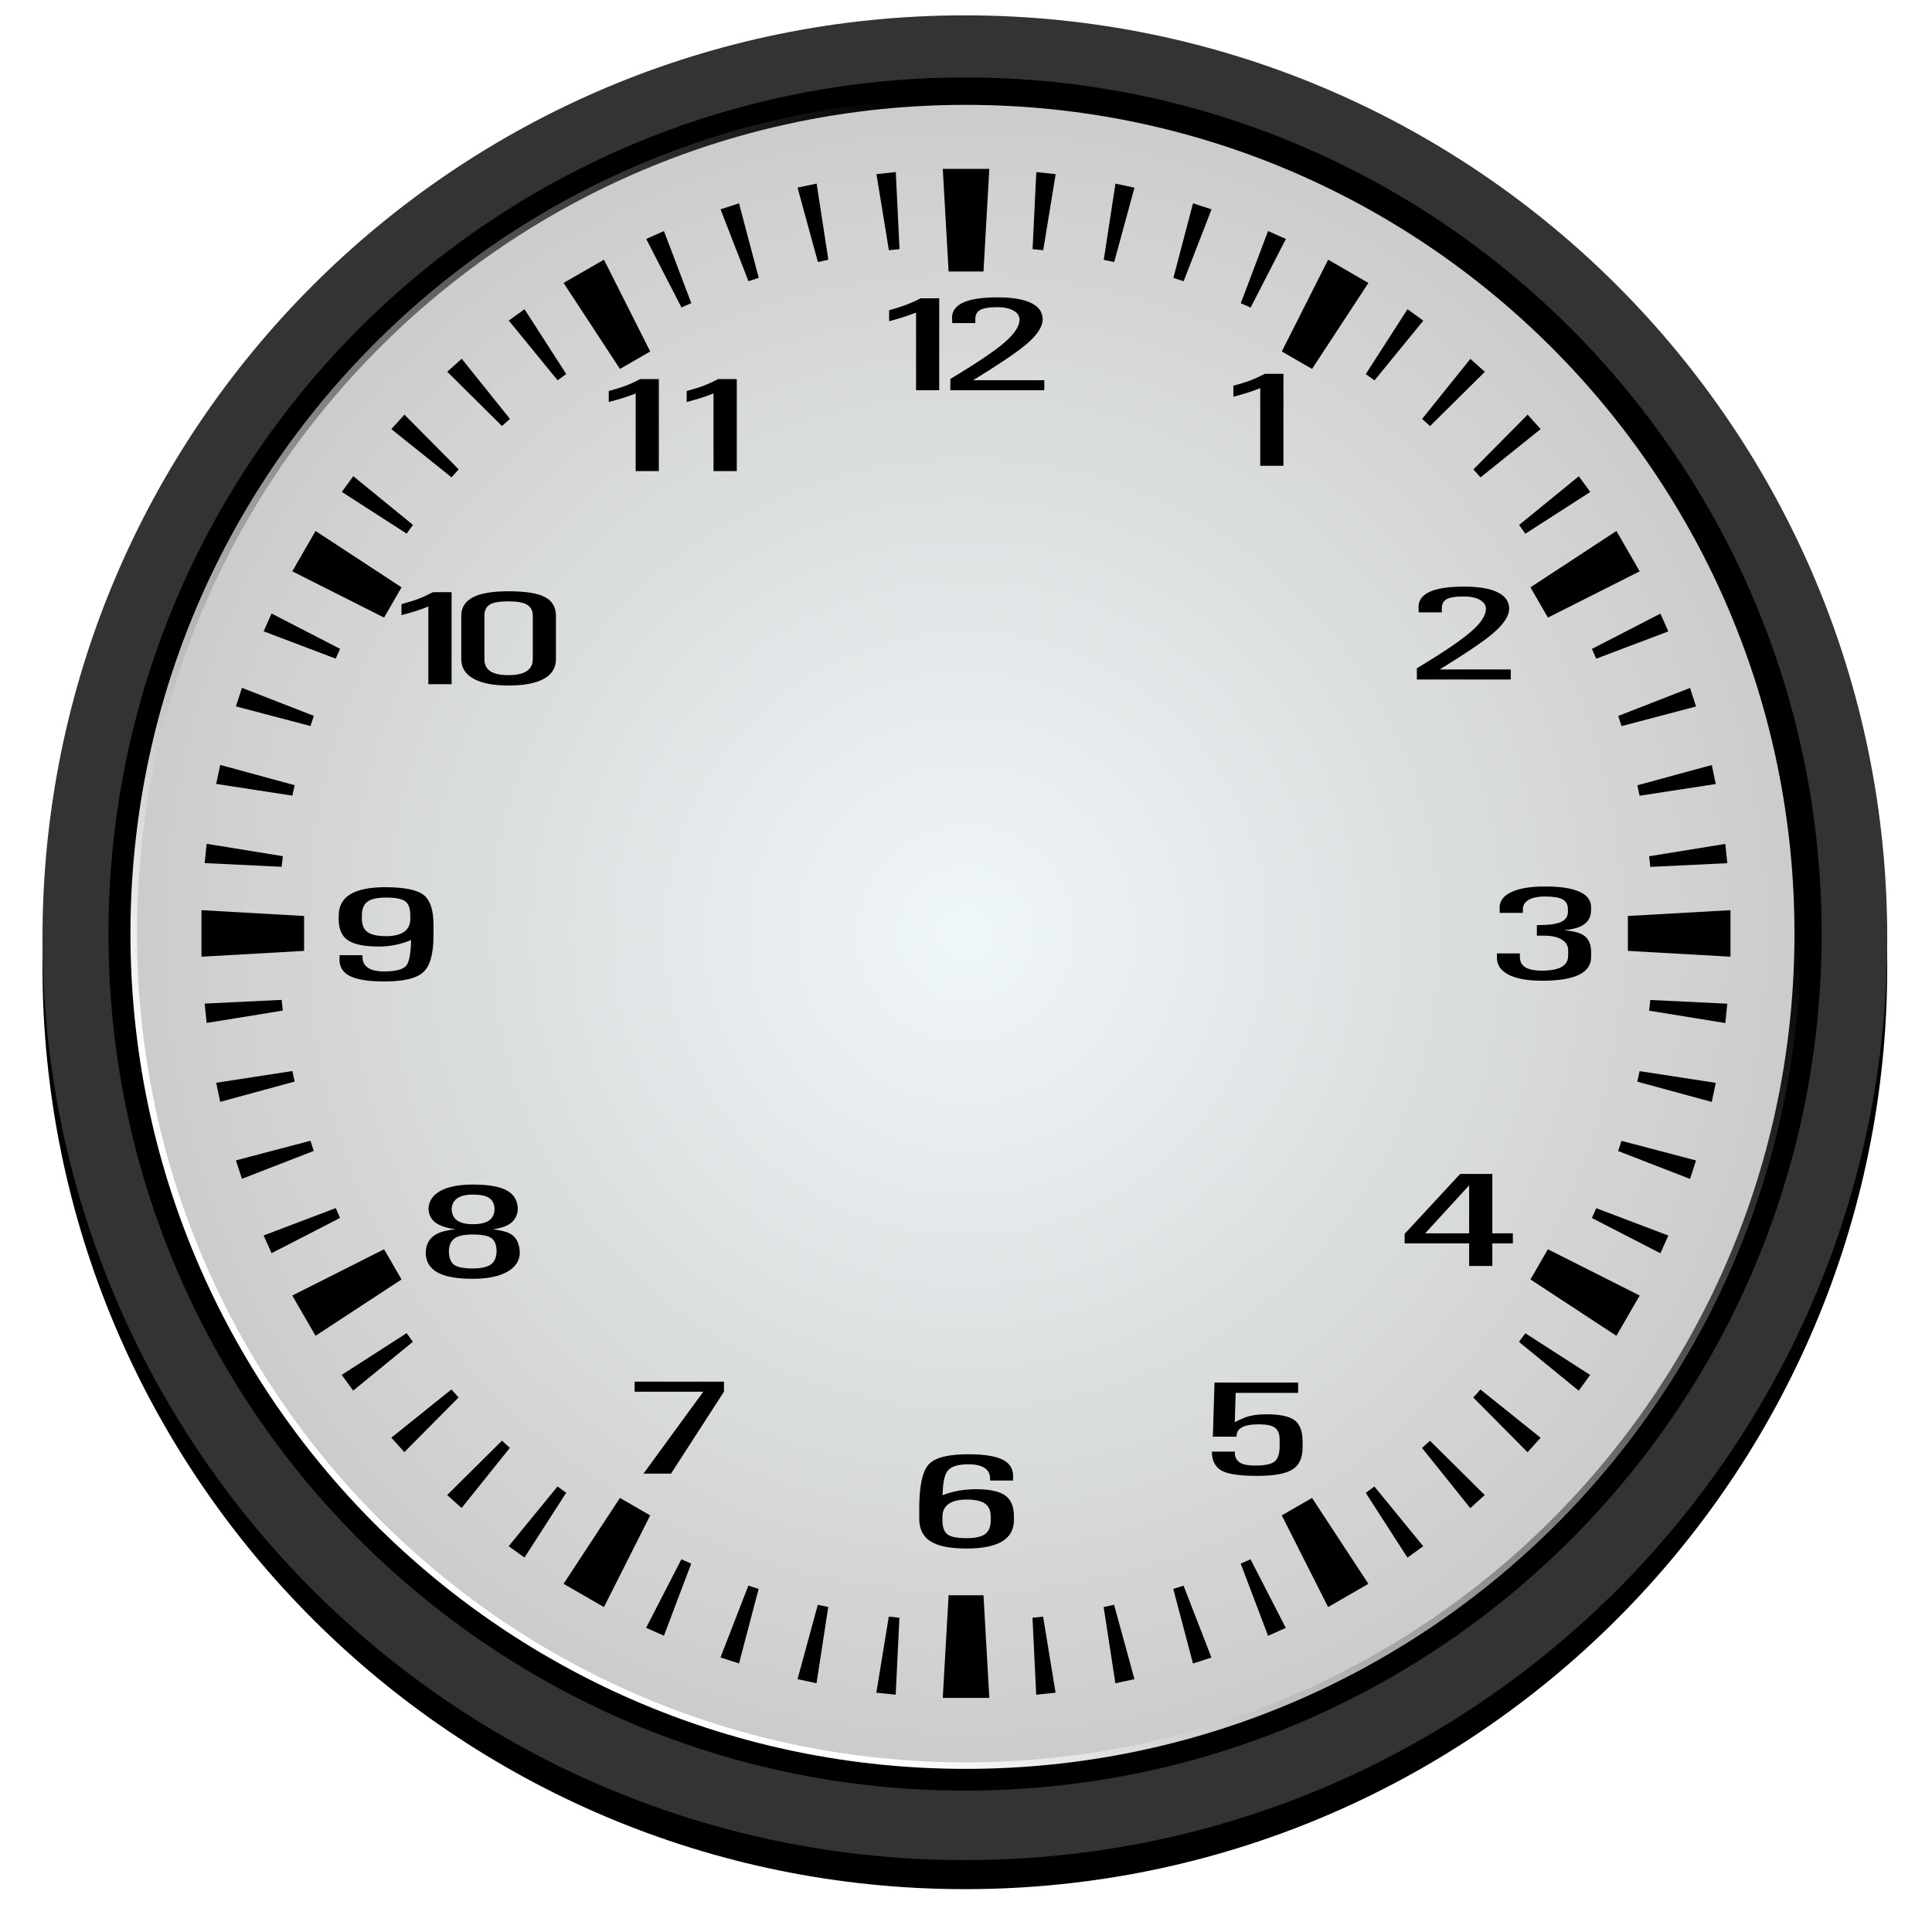
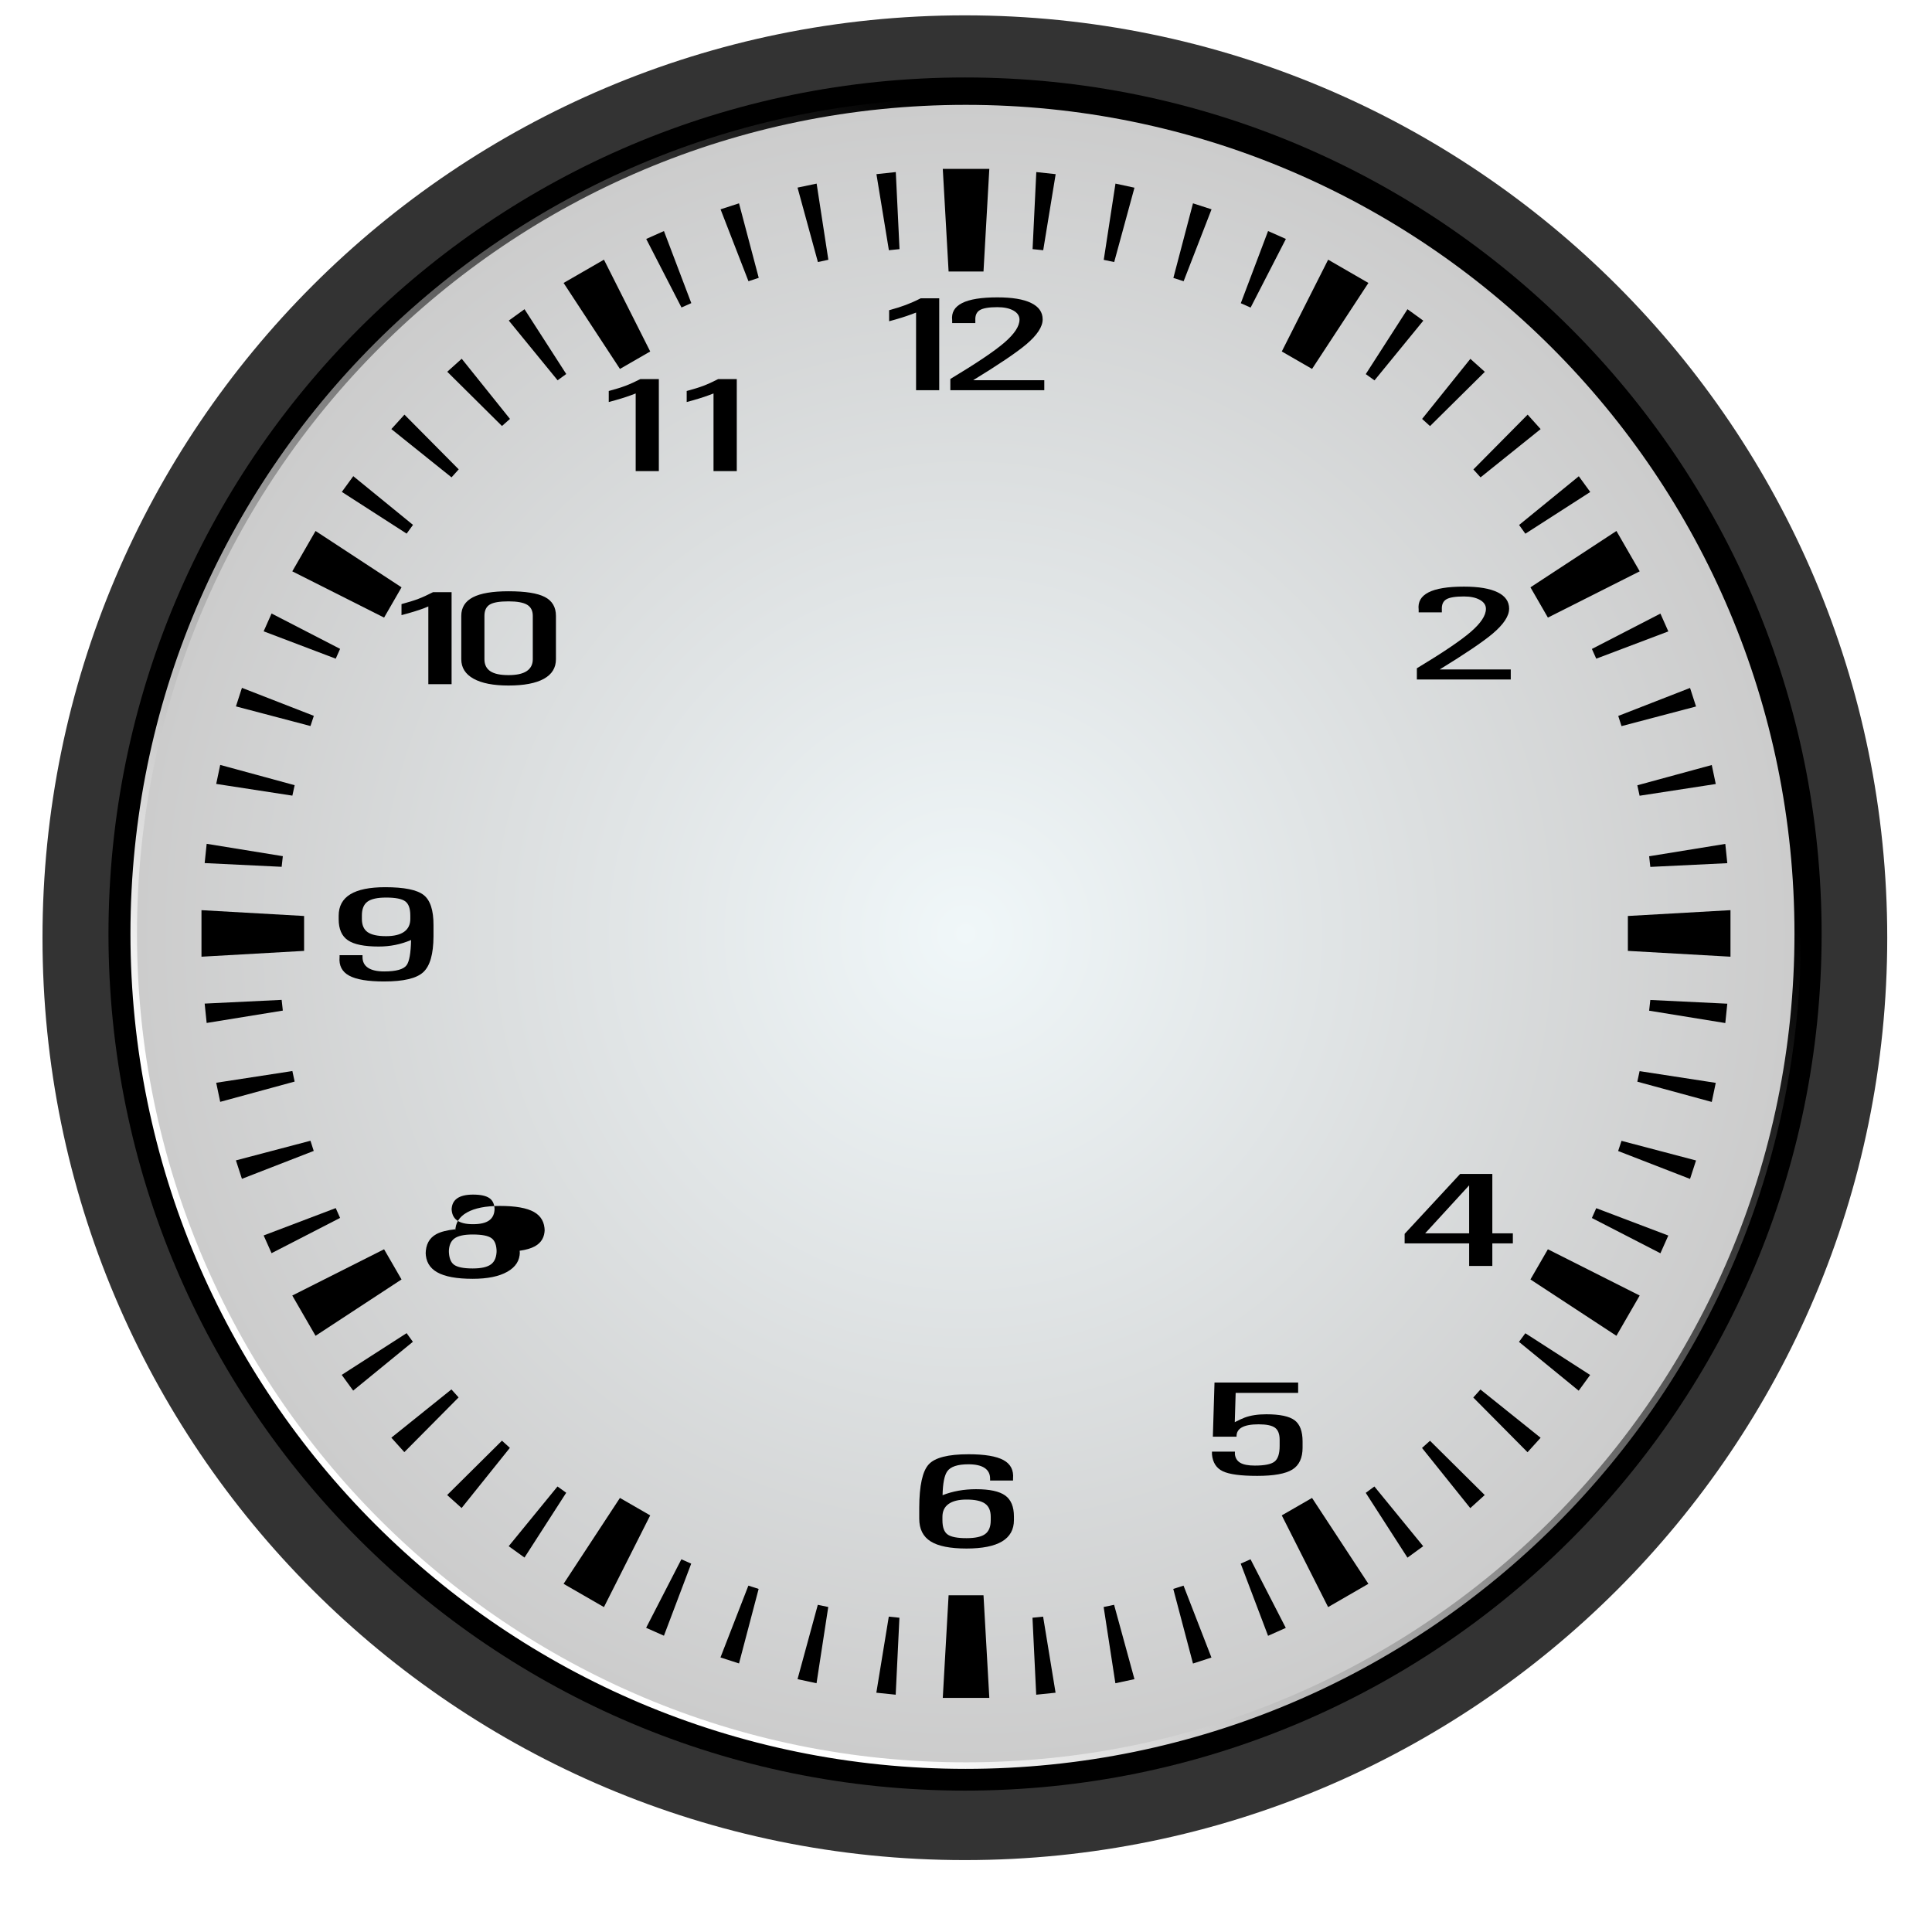
<svg xmlns="http://www.w3.org/2000/svg" xmlns:ns1="http://sodipodi.sourceforge.net/DTD/sodipodi-0.dtd" xmlns:ns2="http://www.inkscape.org/namespaces/inkscape" xmlns:xlink="http://www.w3.org/1999/xlink" width="401.373" height="401.373" id="svg2" ns1:version="0.32" ns2:version="0.47pre3 r22311" version="1.0" ns1:docname="sivvus_analog_clock.svg" ns2:output_extension="org.inkscape.output.svg.inkscape" ns2:export-filename="C:\Documents and Settings\Piotrek\Pulpit\analog clock.png" ns2:export-xdpi="90" ns2:export-ydpi="90">
  <defs id="defs4">
    <linearGradient ns2:collect="always" id="linearGradient3357">
      <stop style="stop-color:#ffffff;stop-opacity:1;" offset="0" id="stop3359" />
      <stop style="stop-color:#ffffff;stop-opacity:0;" offset="1" id="stop3361" />
    </linearGradient>
    <linearGradient ns2:collect="always" id="linearGradient3342">
      <stop style="stop-color:#ffffff;stop-opacity:1;" offset="0" id="stop3344" />
      <stop style="stop-color:#ffffff;stop-opacity:0;" offset="1" id="stop3346" />
    </linearGradient>
    <linearGradient ns2:collect="always" id="linearGradient3223">
      <stop style="stop-color:#ffffff;stop-opacity:1;" offset="0" id="stop3225" />
      <stop style="stop-color:#ffffff;stop-opacity:0;" offset="1" id="stop3227" />
    </linearGradient>
    <linearGradient id="linearGradient3961">
      <stop id="stop3965" offset="0" style="stop-color:#f0f7f9;stop-opacity:1;" />
      <stop id="stop3963" offset="1" style="stop-color:#cccccc;stop-opacity:1;" />
    </linearGradient>
    <linearGradient ns2:collect="always" id="linearGradient3135">
      <stop style="stop-color:#ffffff;stop-opacity:1;" offset="0" id="stop3137" />
      <stop style="stop-color:#ffffff;stop-opacity:0;" offset="1" id="stop3139" />
    </linearGradient>
    <linearGradient ns2:collect="always" id="linearGradient3121">
      <stop style="stop-color:#ffffff;stop-opacity:1;" offset="0" id="stop3123" />
      <stop style="stop-color:#ffffff;stop-opacity:0;" offset="1" id="stop3125" />
    </linearGradient>
    <filter ns2:collect="always" id="filter3945" color-interpolation-filters="sRGB">
      <feGaussianBlur ns2:collect="always" stdDeviation="2.487" id="feGaussianBlur3947" />
    </filter>
    <filter ns2:collect="always" id="filter3957" color-interpolation-filters="sRGB">
      <feGaussianBlur ns2:collect="always" stdDeviation="5.257" id="feGaussianBlur3959" />
    </filter>
    <filter ns2:collect="always" id="filter3239" color-interpolation-filters="sRGB">
      <feGaussianBlur ns2:collect="always" stdDeviation="5.299" id="feGaussianBlur3241" />
    </filter>
    <filter ns2:collect="always" id="filter3249" color-interpolation-filters="sRGB">
      <feGaussianBlur ns2:collect="always" stdDeviation="5.257" id="feGaussianBlur3251" />
    </filter>
    <filter ns2:collect="always" id="filter3371" color-interpolation-filters="sRGB">
      <feGaussianBlur ns2:collect="always" stdDeviation="1.046" id="feGaussianBlur3373" />
    </filter>
    <linearGradient ns2:collect="always" xlink:href="#linearGradient3223" id="linearGradient2640" gradientUnits="userSpaceOnUse" x1="-485.714" y1="614.711" x2="-221.357" y2="332.362" />
    <radialGradient ns2:collect="always" xlink:href="#linearGradient3961" id="radialGradient2642" gradientUnits="userSpaceOnUse" cx="-485.714" cy="332.362" fx="-485.714" fy="332.362" r="262.857" />
    <radialGradient ns2:collect="always" xlink:href="#linearGradient3342" id="radialGradient2644" gradientUnits="userSpaceOnUse" gradientTransform="matrix(1.636,-0.014,0.009,1,160.418,-3.619)" cx="-257.143" cy="352.996" fx="-257.143" fy="352.996" r="52.319" />
    <radialGradient ns2:collect="always" xlink:href="#linearGradient3357" id="radialGradient2646" gradientUnits="userSpaceOnUse" gradientTransform="matrix(-0.992,0.125,-0.075,-0.598,-502.199,415.88)" cx="-260.009" cy="219.208" fx="-260.009" fy="219.208" r="37.016" />
    <linearGradient ns2:collect="always" xlink:href="#linearGradient3135" id="linearGradient2648" gradientUnits="userSpaceOnUse" x1="289.709" y1="191.532" x2="325.643" y2="295.891" />
    <linearGradient ns2:collect="always" xlink:href="#linearGradient3121" id="linearGradient2650" gradientUnits="userSpaceOnUse" x1="358.932" y1="516.564" x2="261.609" y2="185.899" />
    <linearGradient ns2:collect="always" xlink:href="#linearGradient3135" id="linearGradient2956" gradientUnits="userSpaceOnUse" x1="289.709" y1="191.532" x2="325.643" y2="295.891" />
    <linearGradient ns2:collect="always" xlink:href="#linearGradient3121" id="linearGradient2958" gradientUnits="userSpaceOnUse" x1="358.932" y1="516.564" x2="261.609" y2="185.899" />
    <linearGradient ns2:collect="always" xlink:href="#linearGradient3223" id="linearGradient2960" gradientUnits="userSpaceOnUse" x1="-485.714" y1="614.711" x2="-221.357" y2="332.362" />
    <radialGradient ns2:collect="always" xlink:href="#linearGradient3961" id="radialGradient2962" gradientUnits="userSpaceOnUse" cx="-485.714" cy="332.362" fx="-485.714" fy="332.362" r="262.857" />
    <radialGradient ns2:collect="always" xlink:href="#linearGradient3342" id="radialGradient2964" gradientUnits="userSpaceOnUse" gradientTransform="matrix(1.636,-0.014,0.009,1,160.418,-3.619)" cx="-257.143" cy="352.996" fx="-257.143" fy="352.996" r="52.319" />
    <radialGradient ns2:collect="always" xlink:href="#linearGradient3357" id="radialGradient2966" gradientUnits="userSpaceOnUse" gradientTransform="matrix(-0.992,0.125,-0.075,-0.598,-502.199,415.88)" cx="-260.009" cy="219.208" fx="-260.009" fy="219.208" r="37.016" />
    <linearGradient ns2:collect="always" xlink:href="#linearGradient3223" id="linearGradient3022" gradientUnits="userSpaceOnUse" x1="-485.714" y1="614.711" x2="-221.357" y2="332.362" />
    <radialGradient ns2:collect="always" xlink:href="#linearGradient3961" id="radialGradient3024" gradientUnits="userSpaceOnUse" cx="-485.714" cy="332.362" fx="-485.714" fy="332.362" r="262.857" />
  </defs>
  <ns1:namedview id="base" pagecolor="#ffffff" bordercolor="#666666" borderopacity="1.0" gridtolerance="10000" guidetolerance="10" objecttolerance="10" ns2:pageopacity="0.0" ns2:pageshadow="2" ns2:zoom="0.95282639" ns2:cx="216.80477" ns2:cy="185.0819" ns2:document-units="px" ns2:current-layer="layer1" showgrid="false" showguides="false" ns2:guide-bbox="true" ns2:window-width="1280" ns2:window-height="686" ns2:window-x="0" ns2:window-y="0" ns2:window-maximized="0">
    <ns1:guide orientation="1,0" position="300.687,356.341" id="guide3076" />
    <ns1:guide orientation="0,1" position="247.846,303.706" id="guide3078" />
  </ns1:namedview>
  <g ns2:label="Layer 1" ns2:groupmode="layer" id="layer1" transform="translate(-277.649,-415.222)" style="display:inline">
    <g id="g3001">
-       <path ns1:type="arc" style="fill:#000000;fill-opacity:1;fill-rule:evenodd;stroke:none;stroke-width:3;marker:none;visibility:visible;display:inline;overflow:visible;filter:url(#filter3249);enable-background:accumulate" id="path3243" ns1:cx="-485.71429" ns1:cy="332.36218" ns1:rx="262.85715" ns1:ry="262.85715" d="m -222.857,332.362 c 0,145.172 -117.685,262.857 -262.857,262.857 -145.172,0 -262.857,-117.685 -262.857,-262.857 0,-145.172 117.685,-262.857 262.857,-262.857 145.172,0 262.857,117.685 262.857,262.857 z" transform="matrix(0.729,0,0,0.729,832.185,373.779)" />
      <path transform="matrix(0.729,0,0,0.729,832.185,367.741)" d="m -222.857,332.362 c 0,145.172 -117.685,262.857 -262.857,262.857 -145.172,0 -262.857,-117.685 -262.857,-262.857 0,-145.172 117.685,-262.857 262.857,-262.857 145.172,0 262.857,117.685 262.857,262.857 z" ns1:ry="262.85715" ns1:rx="262.85715" ns1:cy="332.36218" ns1:cx="-485.71429" id="path3951" style="fill:#333333;fill-opacity:1;fill-rule:evenodd;stroke:none;stroke-width:3;marker:none;visibility:visible;display:inline;overflow:visible;enable-background:accumulate" ns1:type="arc" />
      <path ns1:type="arc" style="fill:#000000;fill-opacity:1;fill-rule:evenodd;stroke:none;stroke-width:3;marker:none;visibility:visible;display:inline;overflow:visible;filter:url(#filter3957);enable-background:accumulate" id="path3949" ns1:cx="-485.71429" ns1:cy="332.36218" ns1:rx="262.85715" ns1:ry="262.85715" d="m -222.857,332.362 c 0,145.172 -117.685,262.857 -262.857,262.857 -145.172,0 -262.857,-117.685 -262.857,-262.857 0,-145.172 117.685,-262.857 262.857,-262.857 145.172,0 262.857,117.685 262.857,262.857 z" transform="matrix(0.677,0,0,0.677,806.967,384.259)" />
      <path ns1:type="arc" style="fill:none;stroke:url(#linearGradient3022);stroke-width:4.141;stroke-linecap:round;stroke-linejoin:miter;stroke-miterlimit:4;stroke-opacity:1;stroke-dasharray:none;stroke-dashoffset:0;marker:none;visibility:visible;display:inline;overflow:visible;filter:url(#filter3239);enable-background:accumulate" id="path2451" ns1:cx="-485.71429" ns1:cy="332.36218" ns1:rx="262.85715" ns1:ry="262.85715" d="m -222.857,332.362 c 0,145.172 -117.685,262.857 -262.857,262.857 -145.172,0 -262.857,-117.685 -262.857,-262.857 0,-145.172 117.685,-262.857 262.857,-262.857 145.172,0 262.857,117.685 262.857,262.857 z" transform="matrix(0.655,0,0,0.655,796.422,391.479)" />
      <path transform="matrix(0.655,0,0,0.655,796.422,391.479)" d="m -222.857,332.362 c 0,145.172 -117.685,262.857 -262.857,262.857 -145.172,0 -262.857,-117.685 -262.857,-262.857 0,-145.172 117.685,-262.857 262.857,-262.857 145.172,0 262.857,117.685 262.857,262.857 z" ns1:ry="262.85715" ns1:rx="262.85715" ns1:cy="332.36218" ns1:cx="-485.71429" id="path2383" style="fill:url(#radialGradient3024);fill-opacity:1;fill-rule:evenodd;stroke:none;stroke-width:3;marker:none;visibility:visible;display:inline;overflow:visible;enable-background:accumulate" ns1:type="arc" />
      <path id="path2385" d="m 473.512,450.307 1.208,21.318 7.251,0 1.208,-21.318 -9.668,0 z m -9.762,0.661 -4.022,0.434 2.587,15.804 2.209,-0.227 -0.774,-16.012 z m 29.191,0 -0.774,16.012 2.209,0.227 2.587,-15.804 -4.022,-0.434 z m -45.638,2.398 -3.965,0.831 4.23,15.464 2.171,-0.472 -2.436,-15.823 z m 62.084,0 -2.436,15.842 2.171,0.453 4.211,-15.445 -3.946,-0.85 z m -78.209,4.097 -3.833,1.246 5.797,14.936 2.134,-0.699 -4.097,-15.483 z m 94.315,0 -4.078,15.502 2.134,0.68 5.797,-14.936 -3.852,-1.246 z m -109.911,5.759 -3.682,1.643 7.326,14.237 2.039,-0.906 -5.683,-14.973 z m 125.508,0 -5.665,14.992 2.039,0.906 7.326,-14.256 -3.701,-1.643 z m -137.97,5.948 -8.384,4.834 11.707,17.862 6.288,-3.625 -9.611,-19.071 z m 150.451,0 -9.63,19.071 6.288,3.625 11.707,-17.862 -8.365,-4.834 z m -166.954,10.291 -3.267,2.36 10.14,12.405 1.794,-1.303 -8.667,-13.463 z m 183.437,0 -8.667,13.482 1.813,1.303 10.14,-12.405 -3.285,-2.379 z m -196.485,10.291 -3.002,2.7 11.367,11.272 1.662,-1.473 -10.026,-12.5 z m 209.551,0.019 -10.026,12.481 1.643,1.492 11.386,-11.272 -3.002,-2.7 z m -221.447,11.593 -2.719,3.002 12.5,10.026 1.492,-1.662 -11.272,-11.367 z m 233.342,0 -11.272,11.386 1.492,1.643 12.481,-10.026 -2.7,-3.002 z m -243.973,12.783 -2.379,3.267 13.463,8.667 1.322,-1.813 -12.405,-10.121 z m 254.603,0.019 -12.405,10.121 1.303,1.813 13.482,-8.667 -2.379,-3.267 z m -262.439,11.367 -4.834,8.384 19.071,9.611 3.625,-6.288 -17.862,-11.707 z m 270.256,0 -17.862,11.707 3.625,6.288 19.071,-9.611 -4.834,-8.384 z m -279.395,17.145 -1.643,3.701 14.973,5.683 0.906,-2.039 -14.237,-7.345 z m 288.534,0.019 -14.237,7.345 0.906,2.02 14.973,-5.665 -1.643,-3.701 z m -294.689,15.427 -1.246,3.852 15.483,4.078 0.699,-2.115 -14.936,-5.816 z m 300.845,0.019 -14.917,5.816 0.68,2.115 15.483,-4.078 -1.246,-3.852 z m -305.358,15.993 -0.831,3.946 15.823,2.436 0.472,-2.171 -15.464,-4.211 z m 309.87,0.019 -15.464,4.211 0.472,2.171 15.823,-2.436 -0.831,-3.946 z m -312.684,16.371 -0.415,4.003 15.993,0.774 0.245,-2.209 -15.823,-2.568 z m 315.497,0.019 -15.823,2.568 0.245,2.209 15.993,-0.774 -0.415,-4.003 z m -316.574,13.765 0,9.668 21.318,-1.208 0,-7.251 -21.318,-1.208 z m 317.65,0 -21.318,1.208 0,7.251 21.318,1.208 0,-9.668 z m -300.996,18.636 -15.993,0.774 0.415,4.022 15.823,-2.568 -0.245,-2.228 z m 284.342,0.019 -0.245,2.228 15.823,2.568 0.415,-4.022 -15.993,-0.774 z m -282.114,14.766 -15.823,2.436 0.831,3.965 15.464,-4.211 -0.472,-2.19 z m 279.886,0.019 -0.472,2.19 15.464,4.211 0.831,-3.965 -15.823,-2.436 z m -276.129,14.464 -15.483,4.078 1.246,3.833 14.917,-5.797 -0.68,-2.115 z m 272.371,0.019 -0.699,2.115 14.936,5.797 1.246,-3.833 -15.483,-4.078 z m -267.122,13.973 -14.973,5.683 1.643,3.682 14.237,-7.326 -0.906,-2.039 z m 261.873,0.019 -0.906,2.039 14.237,7.326 1.643,-3.682 -14.973,-5.683 z m -251.828,8.535 -19.071,9.611 4.834,8.365 17.862,-11.707 -3.625,-6.269 z m 241.782,0 -3.625,6.269 17.862,11.707 4.834,-8.365 -19.071,-9.611 z m -237.1,17.428 -13.482,8.667 2.379,3.267 12.405,-10.14 -1.303,-1.794 z m 232.417,0.019 -1.322,1.794 12.405,10.14 2.379,-3.267 -13.463,-8.667 z m -223.108,11.669 -12.481,10.026 2.7,3.002 11.272,-11.367 -1.492,-1.662 z m 213.781,0.019 -1.492,1.662 11.272,11.367 2.719,-3.002 -12.5,-10.026 z m -203.282,10.63 -11.386,11.291 3.002,2.7 10.026,-12.5 -1.643,-1.492 z m 192.803,0.019 -1.662,1.492 10.026,12.5 3.002,-2.719 -11.367,-11.272 z m -181.266,9.498 -10.14,12.405 3.285,2.36 8.667,-13.463 -1.813,-1.303 z m 169.71,0 -1.794,1.322 8.667,13.463 3.267,-2.379 -10.14,-12.405 z m -156.738,2.379 -11.707,17.843 8.384,4.834 9.611,-19.052 -6.288,-3.625 z m 143.785,0 -6.288,3.625 9.63,19.052 8.365,-4.834 -11.707,-17.843 z M 419.207,739.162 l -7.326,14.237 3.701,1.643 5.665,-14.973 -2.039,-0.906 z m 118.238,0 -2.039,0.906 5.683,14.992 3.682,-1.643 -7.326,-14.256 z m -104.322,5.476 -5.797,14.917 3.852,1.246 4.078,-15.483 -2.134,-0.68 z m 90.406,0 -2.134,0.68 4.097,15.502 3.833,-1.246 -5.797,-14.936 z m -48.81,2.001 -1.208,21.318 9.668,0 -1.208,-21.318 -7.251,0 z m -27.171,1.983 -4.211,15.445 3.946,0.85 2.436,-15.842 -2.171,-0.453 z m 61.555,0 -2.171,0.453 2.436,15.842 3.965,-0.85 -4.23,-15.445 z m -46.808,2.455 -2.587,15.804 4.022,0.415 0.774,-15.993 -2.209,-0.227 z m 32.061,0 -2.209,0.227 0.774,15.993 4.022,-0.415 -2.587,-15.804 z" style="fill:#000000;fill-opacity:1;fill-rule:evenodd;stroke:none" />
      <g transform="matrix(1.321,0,0,1.321,-86.613,-130.493)" id="g2533">
        <path style="font-size:57.037px;font-style:normal;font-variant:normal;font-weight:normal;font-stretch:normal;text-align:center;text-anchor:middle;fill:#000000;fill-opacity:1;stroke:none;font-family:Univers Condensed;-inkscape-font-specification:'Univers Condensed,'" d="m 336.168,567.462 c -2.552,0 -4.389,-0.306 -5.512,-0.918 -1.123,-0.612 -1.625,-1.584 -1.505,-2.917 l 0,-0.297 3.608,0 0,0.297 c -1e-5,0.738 0.289,1.299 0.867,1.682 0.578,0.383 1.425,0.574 2.542,0.574 1.874,0 3.05,-0.328 3.529,-0.984 0.425,-0.588 0.658,-1.907 0.698,-3.958 l 0,0 c -1.608,0.69 -3.309,1.032 -5.104,1.025 -2.259,0 -3.871,-0.33 -4.835,-0.989 -0.964,-0.66 -1.445,-1.762 -1.445,-3.307 l 0,-0.554 c -1e-5,-1.497 0.608,-2.618 1.824,-3.363 1.216,-0.745 3.047,-1.118 5.492,-1.118 2.99,2e-5 5.007,0.41 6.051,1.23 1.043,0.82 1.558,2.41 1.545,4.768 l 0,1.733 c -0.013,2.789 -0.552,4.669 -1.615,5.639 -1.05,0.971 -3.097,1.456 -6.14,1.456 l 0,0 z m 4.107,-10.387 c -1e-5,-1.087 -0.266,-1.827 -0.797,-2.22 -0.532,-0.393 -1.535,-0.59 -3.01,-0.59 -1.369,2e-5 -2.346,0.215 -2.931,0.646 -0.585,0.431 -0.877,1.152 -0.877,2.163 l 0,0.554 c -10e-6,0.957 0.299,1.647 0.897,2.071 0.598,0.424 1.568,0.636 2.911,0.636 1.249,0 2.196,-0.231 2.841,-0.692 0.645,-0.461 0.967,-1.133 0.967,-2.015 l 0,-0.554 z" id="text3054" />
-         <path transform="scale(1.394,0.717)" style="font-size:29.281px;font-style:normal;font-variant:normal;font-weight:normal;font-stretch:normal;text-align:center;text-anchor:middle;fill:#000000;fill-opacity:1;stroke:none;font-family:Univers Condensed;-inkscape-font-specification:'Univers Condensed,'" d="m 374.696,775.576 c -1e-5,-1.001 -0.195,-1.713 -0.586,-2.137 -0.391,-0.424 -1.048,-0.636 -1.973,-0.636 -0.839,10e-6 -1.475,0.26 -1.909,0.779 -0.434,0.519 -0.636,1.256 -0.608,2.209 l 0,0.6 -2.616,0 0,-0.6 c -0.105,-1.658 0.288,-2.938 1.18,-3.839 0.891,-0.901 2.214,-1.351 3.968,-1.351 1.687,2e-5 2.969,0.384 3.846,1.151 0.877,0.767 1.315,1.89 1.315,3.367 l 0,0.586 c -10e-6,1.716 -0.386,2.926 -1.158,3.632 -0.438,0.41 -1.068,0.696 -1.887,0.858 l 0,0 c 0.886,0.162 1.539,0.443 1.959,0.844 0.724,0.677 1.087,1.992 1.087,3.946 l 0,1.115 c -10e-6,1.725 -0.46,3.019 -1.38,3.882 -0.92,0.863 -2.304,1.294 -4.153,1.294 -1.687,0 -2.971,-0.467 -3.853,-1.401 -0.882,-0.934 -1.294,-2.264 -1.237,-3.989 l 0,-0.6 2.588,0 0,0.6 c -0.019,1.077 0.174,1.875 0.579,2.395 0.405,0.519 1.032,0.779 1.88,0.779 1.02,0 1.773,-0.274 2.259,-0.822 0.486,-0.548 0.729,-1.389 0.729,-2.523 l 0,-1.115 c -1e-5,-1.01 -0.243,-1.799 -0.729,-2.366 -0.486,-0.567 -1.163,-0.851 -2.03,-0.851 l -0.772,0 0,-2.316 0.272,0 c 1.125,10e-6 1.944,-0.231 2.459,-0.693 0.515,-0.462 0.772,-1.199 0.772,-2.209 l 0,-0.586 z" id="text3058" />
        <path style="font-size:57.037px;font-style:normal;font-variant:normal;font-weight:normal;font-stretch:normal;text-align:center;text-anchor:middle;fill:#000000;fill-opacity:1;stroke:none;font-family:Univers Condensed;-inkscape-font-specification:'Univers Condensed,'" d="m 432.6,459.874 c -2.525,10e-6 -4.368,0.297 -5.551,0.898 -1.183,0.602 -1.702,1.501 -1.556,2.711 l 0,0.433 3.642,0 0,-0.433 c -0.04,-0.772 0.201,-1.3 0.706,-1.604 0.505,-0.304 1.417,-0.465 2.759,-0.465 1.037,10e-6 1.881,0.174 2.519,0.529 0.638,0.355 0.963,0.84 0.963,1.428 -1e-5,1.046 -0.795,2.252 -2.39,3.626 -1.595,1.374 -4.433,3.271 -8.487,5.711 l 0,0.882 0,0.882 14.775,0 0,-1.572 -11.182,0 c 4.027,-2.468 6.817,-4.348 8.358,-5.647 1.715,-1.456 2.567,-2.766 2.567,-3.914 -10e-6,-1.135 -0.603,-1.995 -1.813,-2.583 -1.209,-0.595 -2.984,-0.882 -5.31,-0.882 z M 420.552,460.018 c -0.851,0.437 -1.638,0.776 -2.342,1.043 -0.691,0.26 -1.568,0.547 -2.631,0.834 l 0,1.733 c 1.422,-0.376 2.596,-0.749 3.513,-1.091 l 0.722,-0.273 0,12.209 1.829,0 1.813,0 0,-14.455 -2.904,0 z" id="path3256" />
        <path style="font-size:57.037px;font-style:normal;font-variant:normal;font-weight:normal;font-stretch:normal;text-align:center;text-anchor:middle;fill:#000000;fill-opacity:1;stroke:none;font-family:Univers Condensed;-inkscape-font-specification:'Univers Condensed,'" d="m 428.049,641.813 c 2.552,3e-5 4.389,0.306 5.512,0.918 1.123,0.612 1.625,1.584 1.505,2.917 l 0,0.297 -3.608,0 0,-0.297 c -2e-5,-0.738 -0.289,-1.299 -0.867,-1.682 -0.578,-0.383 -1.425,-0.574 -2.542,-0.574 -1.701,0 -2.811,0.369 -3.329,1.107 -0.452,0.636 -0.698,1.887 -0.738,3.753 l 0,0 c 1.608,-0.629 3.363,-0.943 5.263,-0.943 2.14,0 3.668,0.33 4.585,0.989 0.917,0.66 1.376,1.762 1.376,3.307 l 0,0.554 c -2e-5,1.497 -0.621,2.618 -1.864,3.363 -1.243,0.745 -3.107,1.118 -5.592,1.118 -2.578,0 -4.462,-0.376 -5.652,-1.128 -1.19,-0.752 -1.784,-1.941 -1.784,-3.568 l 0,-1.733 c 0.013,-3.472 0.512,-5.742 1.495,-6.808 0.97,-1.06 3.05,-1.589 6.24,-1.589 l 0,0 z m -4.087,10.387 c -1e-5,1.087 0.266,1.827 0.797,2.22 0.532,0.393 1.528,0.59 2.99,0.59 1.369,0 2.346,-0.215 2.931,-0.646 0.585,-0.431 0.877,-1.152 0.877,-2.163 l 0,-0.554 c -2e-5,-0.957 -0.299,-1.647 -0.897,-2.071 -0.598,-0.424 -1.568,-0.636 -2.911,-0.636 -1.236,4e-5 -2.176,0.231 -2.821,0.692 -0.645,0.461 -0.967,1.133 -0.967,2.015 l 0,0.554 z" id="text3050" />
        <path style="font-size:57.037px;font-style:normal;font-variant:normal;font-weight:normal;font-stretch:normal;text-align:center;text-anchor:middle;fill:#000000;fill-opacity:1;stroke:none;font-family:Univers Condensed;-inkscape-font-specification:'Univers Condensed,'" d="m 376.457,472.723 c -0.851,0.437 -1.638,0.792 -2.342,1.059 -0.691,0.26 -1.568,0.531 -2.631,0.818 l 0,1.733 c 1.422,-0.376 2.596,-0.733 3.513,-1.075 l 0.722,-0.273 0,12.209 1.829,0 1.813,0 0,-14.471 -2.904,0 z m 12.241,0 c -0.851,0.437 -1.622,0.792 -2.326,1.059 -0.691,0.26 -1.568,0.531 -2.631,0.818 l 0,1.733 c 1.422,-0.376 2.58,-0.733 3.497,-1.075 l 0.722,-0.273 0,12.209 1.829,0 1.829,0 0,-14.471 -2.92,0 z" id="path3310" />
        <path style="font-size:57.037px;font-style:normal;font-variant:normal;font-weight:normal;font-stretch:normal;text-align:center;text-anchor:middle;fill:#000000;fill-opacity:1;stroke:none;font-family:Univers Condensed;-inkscape-font-specification:'Univers Condensed,'" d="m 355.719,506.094 c -2.525,10e-6 -4.383,0.314 -5.599,0.947 -1.216,0.632 -1.829,1.607 -1.829,2.92 l 0,6.818 c -10e-6,1.326 0.636,2.346 1.925,3.064 1.289,0.718 3.124,1.075 5.503,1.075 2.432,0 4.298,-0.355 5.567,-1.059 1.269,-0.704 1.893,-1.727 1.893,-3.08 l 0,-6.818 c -3e-5,-1.367 -0.579,-2.363 -1.749,-2.968 -1.17,-0.605 -3.08,-0.898 -5.711,-0.898 z m -11.872,0.144 c -0.851,0.437 -1.622,0.792 -2.326,1.059 -0.691,0.26 -1.568,0.531 -2.631,0.818 l 0,1.733 c 1.422,-0.376 2.596,-0.733 3.513,-1.075 l 0.706,-0.289 0,12.225 1.845,0 1.813,0 0,-14.471 -2.92,0 z m 11.872,1.444 c 1.342,10e-6 2.322,0.174 2.92,0.529 0.598,0.355 0.898,0.942 0.898,1.749 l 0,6.818 c -2e-5,0.82 -0.318,1.45 -0.963,1.877 -0.645,0.427 -1.606,0.626 -2.856,0.626 -1.289,0 -2.238,-0.2 -2.856,-0.61 -0.618,-0.41 -0.93,-1.039 -0.93,-1.893 l 0,-6.818 c -1e-5,-0.848 0.292,-1.446 0.85,-1.781 0.558,-0.335 1.527,-0.497 2.936,-0.497 z" id="path3318" />
-         <path transform="scale(1.394,0.717)" style="font-size:29.281px;font-style:normal;font-variant:normal;font-weight:normal;font-stretch:normal;text-align:center;text-anchor:middle;fill:#000000;fill-opacity:1;stroke:none;font-family:Univers Condensed;-inkscape-font-specification:'Univers Condensed,'" d="m 253.424,845.805 0,0 c 0.877,0.191 1.525,0.51 1.944,0.958 0.724,0.772 1.087,2.264 1.087,4.475 l 0,-0.429 c -2e-5,1.83 -0.469,3.262 -1.408,4.296 -0.939,1.034 -2.242,1.551 -3.91,1.551 -1.801,-1e-5 -3.136,-0.477 -4.003,-1.43 -0.867,-0.953 -1.301,-2.426 -1.301,-4.418 l 0,0.429 c 0,-2.068 0.4,-3.527 1.201,-4.375 0.496,-0.524 1.21,-0.882 2.145,-1.072 l 0,0 c -0.763,-0.21 -1.373,-0.534 -1.83,-0.972 -0.801,-0.782 -1.201,-2.021 -1.201,-3.717 l 0,0.4 c 0,-1.763 0.436,-3.124 1.308,-4.082 0.872,-0.958 2.114,-1.437 3.724,-1.437 1.754,2e-5 3.033,0.441 3.839,1.323 0.805,0.882 1.208,2.28 1.208,4.196 l 0,-0.4 c -10e-6,1.697 -0.367,2.941 -1.101,3.732 -0.429,0.458 -0.996,0.782 -1.701,0.972 l 0,0 z m -2.245,-1.129 c 0.829,1e-5 1.442,-0.286 1.837,-0.858 0.396,-0.572 0.593,-1.454 0.593,-2.645 l 0,0.4 c -1e-5,-1.201 -0.191,-2.066 -0.572,-2.595 -0.381,-0.529 -1.001,-0.793 -1.859,-0.793 -0.801,2e-5 -1.404,0.284 -1.809,0.851 -0.405,0.567 -0.608,1.413 -0.608,2.538 l 0,-0.4 c -1e-5,1.191 0.2,2.073 0.6,2.645 0.391,0.572 0.996,0.858 1.816,0.858 l 0,0 z m -0.043,2.259 c -0.972,10e-6 -1.663,0.298 -2.073,0.894 -0.41,0.596 -0.615,1.589 -0.615,2.981 l 0,-0.429 c 0,1.544 0.188,2.597 0.565,3.16 0.376,0.562 1.084,0.844 2.123,0.844 0.972,1e-5 1.666,-0.307 2.08,-0.922 0.415,-0.615 0.622,-1.642 0.622,-3.081 l 0,0.429 c -1e-5,-1.496 -0.191,-2.516 -0.572,-3.06 -0.372,-0.543 -1.082,-0.815 -2.13,-0.815 l 0,0 z" id="text3283" />
-         <path transform="scale(1.394,0.717)" style="font-size:29.281px;font-style:normal;font-variant:normal;font-weight:normal;font-stretch:normal;text-align:center;text-anchor:middle;fill:#000000;fill-opacity:1;stroke:none;font-family:Univers Condensed;-inkscape-font-specification:'Univers Condensed,'" d="m 270.408,899.387 6.748,-17.972 0,0 -7.749,0 0,-2.202 10.08,0 0,1.101 0,1.101 -5.976,17.972 -3.103,0 z" id="text3287" />
+         <path transform="scale(1.394,0.717)" style="font-size:29.281px;font-style:normal;font-variant:normal;font-weight:normal;font-stretch:normal;text-align:center;text-anchor:middle;fill:#000000;fill-opacity:1;stroke:none;font-family:Univers Condensed;-inkscape-font-specification:'Univers Condensed,'" d="m 253.424,845.805 0,0 c 0.877,0.191 1.525,0.51 1.944,0.958 0.724,0.772 1.087,2.264 1.087,4.475 l 0,-0.429 c -2e-5,1.83 -0.469,3.262 -1.408,4.296 -0.939,1.034 -2.242,1.551 -3.91,1.551 -1.801,-1e-5 -3.136,-0.477 -4.003,-1.43 -0.867,-0.953 -1.301,-2.426 -1.301,-4.418 l 0,0.429 c 0,-2.068 0.4,-3.527 1.201,-4.375 0.496,-0.524 1.21,-0.882 2.145,-1.072 l 0,0 l 0,0.4 c 0,-1.763 0.436,-3.124 1.308,-4.082 0.872,-0.958 2.114,-1.437 3.724,-1.437 1.754,2e-5 3.033,0.441 3.839,1.323 0.805,0.882 1.208,2.28 1.208,4.196 l 0,-0.4 c -10e-6,1.697 -0.367,2.941 -1.101,3.732 -0.429,0.458 -0.996,0.782 -1.701,0.972 l 0,0 z m -2.245,-1.129 c 0.829,1e-5 1.442,-0.286 1.837,-0.858 0.396,-0.572 0.593,-1.454 0.593,-2.645 l 0,0.4 c -1e-5,-1.201 -0.191,-2.066 -0.572,-2.595 -0.381,-0.529 -1.001,-0.793 -1.859,-0.793 -0.801,2e-5 -1.404,0.284 -1.809,0.851 -0.405,0.567 -0.608,1.413 -0.608,2.538 l 0,-0.4 c -1e-5,1.191 0.2,2.073 0.6,2.645 0.391,0.572 0.996,0.858 1.816,0.858 l 0,0 z m -0.043,2.259 c -0.972,10e-6 -1.663,0.298 -2.073,0.894 -0.41,0.596 -0.615,1.589 -0.615,2.981 l 0,-0.429 c 0,1.544 0.188,2.597 0.565,3.16 0.376,0.562 1.084,0.844 2.123,0.844 0.972,1e-5 1.666,-0.307 2.08,-0.922 0.415,-0.615 0.622,-1.642 0.622,-3.081 l 0,0.429 c -1e-5,-1.496 -0.191,-2.516 -0.572,-3.06 -0.372,-0.543 -1.082,-0.815 -2.13,-0.815 l 0,0 z" id="text3283" />
        <path transform="scale(1.394,0.717)" style="font-size:29.281px;font-style:normal;font-variant:normal;font-weight:normal;font-stretch:normal;text-align:center;text-anchor:middle;fill:#000000;fill-opacity:1;stroke:none;font-family:Univers Condensed;-inkscape-font-specification:'Univers Condensed,'" d="m 344.764,893.676 c -1e-5,2.278 -0.384,3.882 -1.151,4.811 -0.767,0.929 -2.09,1.394 -3.968,1.394 -1.859,0 -3.153,-0.338 -3.882,-1.015 -0.729,-0.677 -1.137,-1.911 -1.222,-3.703 l 0,-0.6 2.588,0 0,0.6 c 0.057,0.848 0.265,1.47 0.622,1.866 0.357,0.396 0.898,0.593 1.623,0.593 1.106,0 1.849,-0.293 2.23,-0.879 0.381,-0.586 0.572,-1.728 0.572,-3.424 l 0,-1.344 c -10e-6,-1.268 -0.174,-2.152 -0.522,-2.652 -0.348,-0.5 -0.965,-0.751 -1.852,-0.751 -0.848,10e-6 -1.48,0.226 -1.894,0.679 -0.415,0.453 -0.612,1.132 -0.593,2.037 l -2.674,0 0.186,-11.881 0,0 9.436,0 0,2.273 -7.049,0 0,0 -0.1,6.42 0,0 c 0.448,-0.448 0.82,-0.782 1.115,-1.001 0.667,-0.486 1.482,-0.729 2.445,-0.729 1.525,10e-6 2.588,0.436 3.188,1.308 0.6,0.872 0.901,2.423 0.901,4.654 l 0,1.344 z" id="text3291" />
        <path transform="scale(1.394,0.717)" style="font-size:29.281px;font-style:normal;font-variant:normal;font-weight:normal;font-stretch:normal;text-align:center;text-anchor:middle;fill:#000000;fill-opacity:1;stroke:none;font-family:Univers Condensed;-inkscape-font-specification:'Univers Condensed,'" d="m 363.554,848.883 -7.277,0 0,-1.044 0,-1.044 6.262,-13.139 1.816,0 1.816,0 0,13.025 0,0 2.316,0 0,2.202 -2.316,0 0,0 0,4.947 -2.616,0 0,-4.947 0,0 z m 0,-2.202 0,0 0,-10.523 0,0 0,0 -4.961,10.523 0,0 4.961,0 z" id="text3295" />
        <path transform="scale(1.394,0.717)" style="font-size:29.281px;font-style:normal;font-variant:normal;font-weight:normal;font-stretch:normal;text-align:center;text-anchor:middle;fill:#000000;fill-opacity:1;stroke:none;font-family:Univers Condensed;-inkscape-font-specification:'Univers Condensed,'" d="m 368.064,709.677 c -1e-5,1.601 -0.615,3.417 -1.844,5.447 -1.106,1.811 -3.103,4.437 -5.991,7.878 l 0,0 8.021,0 0,2.202 -10.594,0 0,-1.23 0,-1.23 c 2.907,-3.403 4.933,-6.062 6.076,-7.978 1.144,-1.916 1.716,-3.603 1.716,-5.061 0,-0.82 -0.229,-1.477 -0.686,-1.973 -0.458,-0.496 -1.058,-0.743 -1.801,-0.743 -0.963,2e-5 -1.625,0.212 -1.987,0.636 -0.362,0.424 -0.529,1.175 -0.5,2.252 l 0,0.6 -2.616,0 0,-0.6 c -0.105,-1.687 0.267,-2.95 1.115,-3.789 0.848,-0.839 2.178,-1.258 3.989,-1.258 1.668,2e-5 2.936,0.415 3.803,1.244 0.867,0.82 1.301,2.021 1.301,3.603 l 0,0 z" id="text3299" />
-         <path transform="scale(1.394,0.717)" style="font-size:29.281px;font-style:normal;font-variant:normal;font-weight:normal;font-stretch:normal;text-align:center;text-anchor:middle;fill:#000000;fill-opacity:1;stroke:none;font-family:Univers Condensed;-inkscape-font-specification:'Univers Condensed,'" d="m 339.988,678.326 0,-17.028 0,0 -0.515,0.386 c -0.658,0.477 -1.496,0.977 -2.516,1.501 l 0,-2.416 c 0.763,-0.4 1.392,-0.782 1.887,-1.144 0.505,-0.372 1.063,-0.863 1.673,-1.473 l 2.087,0 0,0 0,20.174 0,0 -1.301,0 -1.315,0 0,0 z" id="text3303" />
      </g>
    </g>
  </g>
</svg>